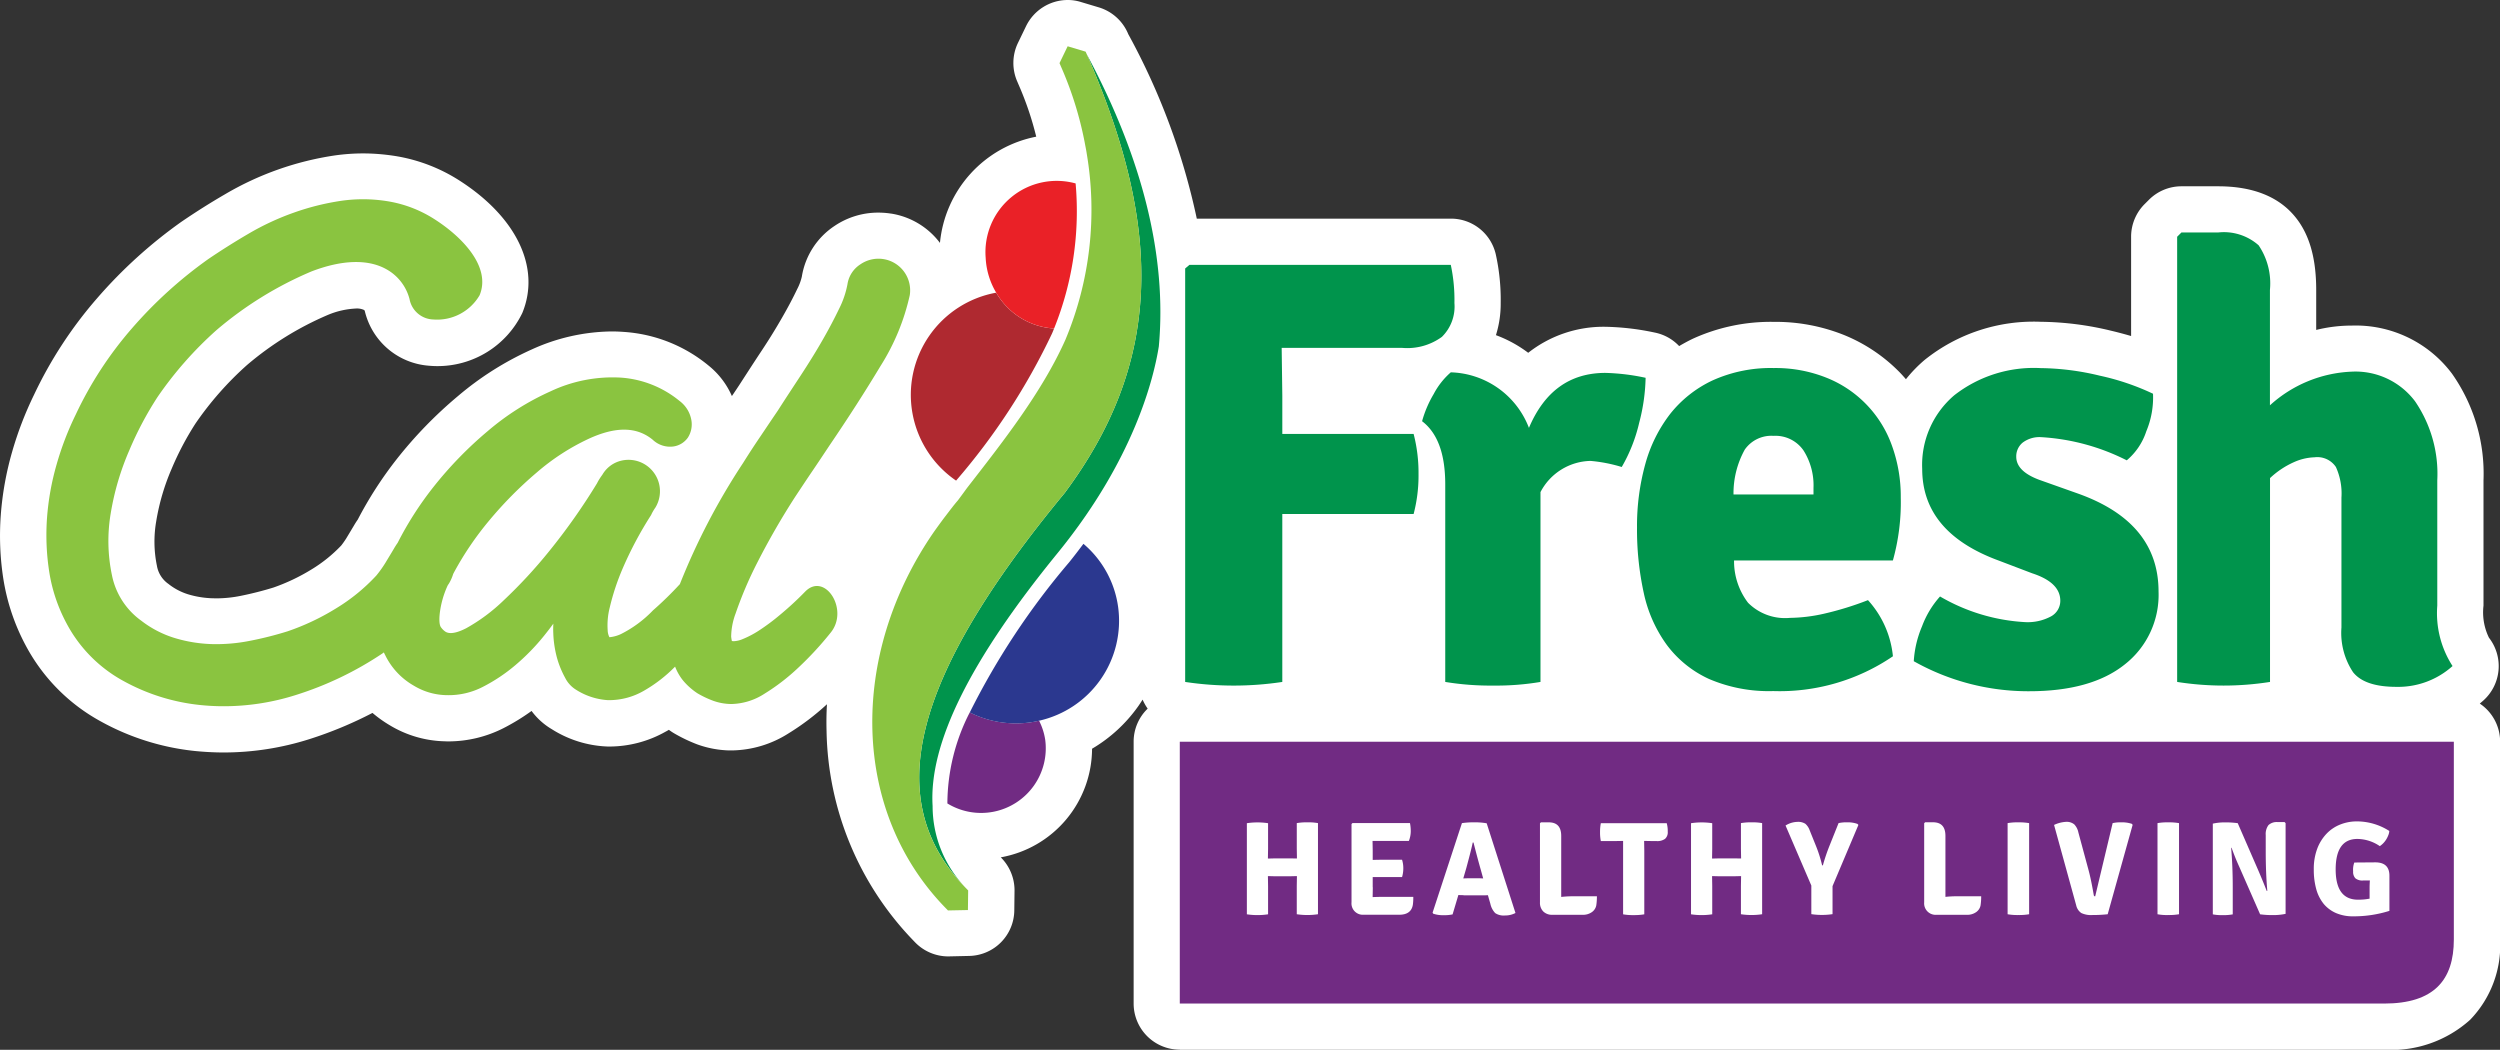
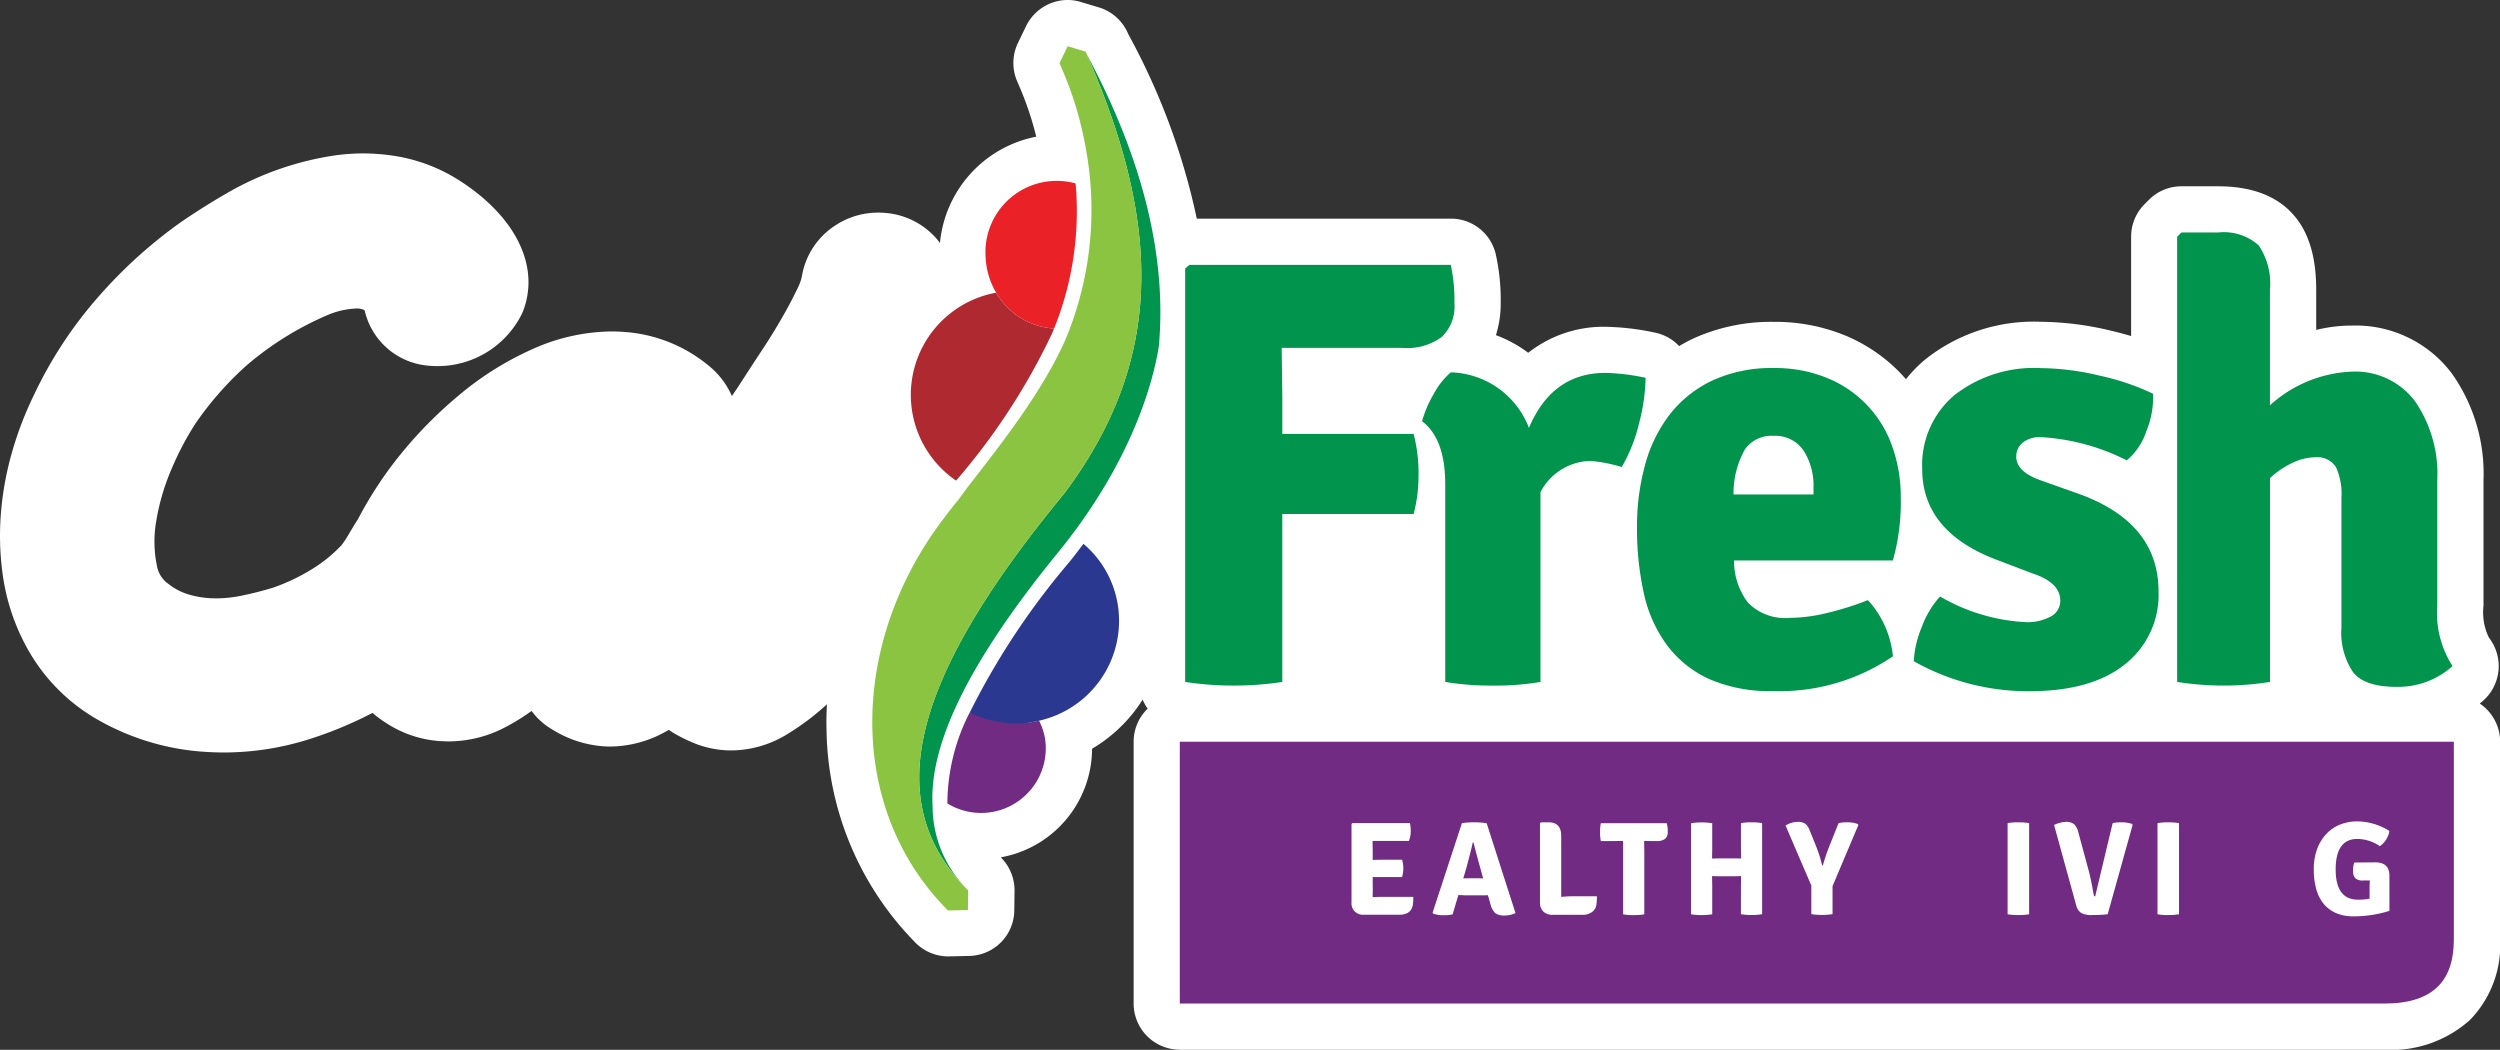
<svg xmlns="http://www.w3.org/2000/svg" width="200.419" height="84.162" viewBox="0 0 200.419 84.162">
  <rect x="0" y="0" width="200.419" height="84.162" fill="#333333" stroke="none" />
  <g id="Group_96" data-name="Group 96" transform="translate(-97 -6.181)">
    <g id="Group_94" data-name="Group 94" transform="translate(97 6.181)">
      <path id="Path_267" data-name="Path 267" d="M94.584,84.14a3.7,3.7,0,0,1-3.7-3.7V59.453A3.676,3.676,0,0,1,92.009,56.8a4.055,4.055,0,0,1-.406-.723c-.108.171-.216.336-.33.5a11.977,11.977,0,0,1-3.722,3.437,8.879,8.879,0,0,1-7.318,8.707l.044.044a3.731,3.731,0,0,1,1.059,2.594l-.019,1.611A3.689,3.689,0,0,1,77.7,76.625l-1.68.038a3.71,3.71,0,0,1-2.644-1.116l-.165-.171a24.782,24.782,0,0,1-6.944-16.754c-.019-.71-.013-1.439.032-2.175a19.918,19.918,0,0,1-3.088,2.34,8.669,8.669,0,0,1-4.534,1.363h-.228a8.146,8.146,0,0,1-2.543-.482,12.525,12.525,0,0,1-1.845-.881c-.051-.032-.1-.057-.146-.089-.1-.063-.19-.127-.292-.2-.082.051-.165.1-.247.14a9.2,9.2,0,0,1-4.5,1.2c-.089,0-.178,0-.273-.006a8.942,8.942,0,0,1-4.35-1.376,5.484,5.484,0,0,1-1.636-1.471,17.19,17.19,0,0,1-2.245,1.376,9.775,9.775,0,0,1-4.395,1.065c-.082,0-.171,0-.273-.006a8.913,8.913,0,0,1-4.464-1.294,9.888,9.888,0,0,1-1.376-.983A31.734,31.734,0,0,1,24.79,59.25a22.721,22.721,0,0,1-6.842,1.065c-.78,0-1.56-.044-2.327-.12a19.812,19.812,0,0,1-7.54-2.372,14.888,14.888,0,0,1-6.024-6.1,16.907,16.907,0,0,1-1.782-5.3,22.523,22.523,0,0,1-.209-5.143,25.059,25.059,0,0,1,.907-5.06,28.157,28.157,0,0,1,1.763-4.591A33.671,33.671,0,0,1,7.788,23.9a38.106,38.106,0,0,1,6.779-6.145l.057-.038c1.091-.742,2.251-1.478,3.456-2.175a24.375,24.375,0,0,1,8.745-3.088,16.261,16.261,0,0,1,2.283-.165,16.633,16.633,0,0,1,2.854.254A13.516,13.516,0,0,1,36.737,14.4c4.674,2.955,6.639,7.045,5.137,10.685a7.54,7.54,0,0,1-6.849,4.255c-.216,0-.431-.013-.647-.032A5.718,5.718,0,0,1,29.242,24.9a.216.216,0,0,0-.089-.076,1.355,1.355,0,0,0-.621-.1,6.593,6.593,0,0,0-2.232.507,25.283,25.283,0,0,0-6.5,4.027,25.9,25.9,0,0,0-4.122,4.68,23.444,23.444,0,0,0-1.915,3.634,17.844,17.844,0,0,0-1.237,4.211,9.573,9.573,0,0,0,.057,3.564,2.229,2.229,0,0,0,.939,1.465l.038.032a4.858,4.858,0,0,0,1.509.786,7.518,7.518,0,0,0,2,.323c.089,0,.178.006.266.006a10.017,10.017,0,0,0,1.96-.2,26.966,26.966,0,0,0,2.625-.666,15.616,15.616,0,0,0,3.044-1.446,11.5,11.5,0,0,0,2.391-1.921c.127-.159.26-.349.387-.545.216-.355.431-.717.64-1.065.1-.171.2-.33.3-.469a31.019,31.019,0,0,1,3.152-4.883,34.123,34.123,0,0,1,4.883-5.022,24.836,24.836,0,0,1,5.91-3.735,15.811,15.811,0,0,1,6.392-1.446c.336,0,.672.013,1,.038a11.9,11.9,0,0,1,6.8,2.708,6.447,6.447,0,0,1,1.858,2.435c.2-.292.393-.583.59-.881.488-.755,1.141-1.769,1.839-2.822.583-.881,1.116-1.75,1.592-2.581.457-.793.869-1.566,1.218-2.3a4.157,4.157,0,0,0,.368-.989A6.025,6.025,0,0,1,66.9,18.107a6.247,6.247,0,0,1,3.513-1.072,6.726,6.726,0,0,1,1,.076l.057.006a6.087,6.087,0,0,1,3.887,2.346,9.6,9.6,0,0,1,7.718-8.516,25.254,25.254,0,0,0-1.42-4.185l-.1-.235a3.705,3.705,0,0,1,.057-3.1l.653-1.351A3.721,3.721,0,0,1,85.592-.01a3.514,3.514,0,0,1,1.059.159L88.09.58a3.7,3.7,0,0,1,2.327,2.061l.038.089a54.141,54.141,0,0,1,5.492,14.788H116.31a3.685,3.685,0,0,1,3.6,2.835,16.81,16.81,0,0,1,.4,3.925,8.436,8.436,0,0,1-.381,2.581,10.134,10.134,0,0,1,2.587,1.414,9.762,9.762,0,0,1,6.183-2.086,20.685,20.685,0,0,1,3.957.463,3.673,3.673,0,0,1,1.96,1.084c.38-.222.761-.431,1.141-.609a15.068,15.068,0,0,1,6.449-1.332,14.757,14.757,0,0,1,5.657,1.065,13.192,13.192,0,0,1,4.452,3c.165.171.323.349.482.533a11.119,11.119,0,0,1,1.5-1.547,13.972,13.972,0,0,1,9.322-3.057,24.791,24.791,0,0,1,5.6.71c.564.133,1.11.279,1.63.431V18.97a3.7,3.7,0,0,1,1.084-2.619l.342-.342a3.684,3.684,0,0,1,2.619-1.084h2.936c2.67,0,4.7.767,6.031,2.283,1.23,1.4,1.826,3.367,1.826,6.018V26.44a11.885,11.885,0,0,1,2.86-.349,9.647,9.647,0,0,1,8.022,3.849,13.919,13.919,0,0,1,2.53,8.567V48.546a4.621,4.621,0,0,0,.438,2.568,3.706,3.706,0,0,1-.45,5.035l-.285.247a3.683,3.683,0,0,1,1.63,3.069v15.86a8.6,8.6,0,0,1-2.41,6.424,9.448,9.448,0,0,1-6.88,2.4H94.584Z" transform="translate(-0.003 0.01)" fill="#fff" />
      <g id="Group_93" data-name="Group 93" transform="translate(3.723 3.71)">
        <path id="Path_268" data-name="Path 268" d="M245.7,114.75c4,0,5.587-1.89,5.587-5.13V93.76H149.15v20.99Z" transform="translate(-58.292 -38.007)" fill="#712b83" />
-         <path id="Path_269" data-name="Path 269" d="M66.711,56.621a25.544,25.544,0,0,1-1.979,1.833,17.237,17.237,0,0,1-1.776,1.325,7.719,7.719,0,0,1-1.262.659,2.034,2.034,0,0,1-.7.171,1.048,1.048,0,0,1-.171-.013,3.222,3.222,0,0,1-.057-.349,5.474,5.474,0,0,1,.355-1.858,31.282,31.282,0,0,1,1.725-4.052,59.639,59.639,0,0,1,3.063-5.32c.438-.659.888-1.344,1.363-2.042s.932-1.389,1.37-2.048c1.509-2.219,2.885-4.363,4.09-6.367a17.793,17.793,0,0,0,2.353-5.695,2.535,2.535,0,0,0-2.061-2.879,2.558,2.558,0,0,0-1.9.412,2.3,2.3,0,0,0-1.034,1.592,7.361,7.361,0,0,1-.679,1.985c-.393.818-.843,1.668-1.344,2.537-.52.907-1.1,1.839-1.719,2.784s-1.249,1.9-1.839,2.822c-.476.7-.951,1.408-1.42,2.105-.457.672-.907,1.363-1.376,2.112a53.237,53.237,0,0,0-5.06,9.7A27.976,27.976,0,0,1,54.5,58.136a9.393,9.393,0,0,1-2.568,1.9,2.755,2.755,0,0,1-.926.254,1.272,1.272,0,0,1-.14-.558,5.776,5.776,0,0,1,.171-1.845A18.743,18.743,0,0,1,52.05,54.82a29.633,29.633,0,0,1,2.289-4.312.19.19,0,0,0,.025-.051,3.671,3.671,0,0,1,.33-.564,2.52,2.52,0,0,0-2.72-3.76,2.385,2.385,0,0,0-1.528,1.122c-.082.114-.159.222-.222.323a3.615,3.615,0,0,0-.209.368,49.563,49.563,0,0,1-3.849,5.46,39.127,39.127,0,0,1-3.653,3.944,14.378,14.378,0,0,1-2.987,2.219c-.755.387-1.319.488-1.655.285a1.361,1.361,0,0,1-.374-.368c-.051-.07-.171-.3-.1-1.04a7.436,7.436,0,0,1,.64-2.3c.032-.057.07-.108.108-.165a3.491,3.491,0,0,0,.336-.761c.032-.057.057-.114.089-.171a25.073,25.073,0,0,1,2.8-4.116,31.212,31.212,0,0,1,3.811-3.849,17.943,17.943,0,0,1,4.16-2.7c2.169-1,3.849-.977,5.13.07A2.021,2.021,0,0,0,56.127,45a1.714,1.714,0,0,0,1.18-.729,1.975,1.975,0,0,0,.266-1.4,2.445,2.445,0,0,0-.945-1.522,8.319,8.319,0,0,0-4.718-1.871,11.632,11.632,0,0,0-5.625,1.1,20.9,20.9,0,0,0-5.029,3.183A30.837,30.837,0,0,0,36.9,48.244a26.923,26.923,0,0,0-2.873,4.483c-.108.152-.209.311-.3.469-.216.368-.45.748-.679,1.129a9.237,9.237,0,0,1-.729,1.021A14.969,14.969,0,0,1,29.056,58a19.052,19.052,0,0,1-3.843,1.814,28.014,28.014,0,0,1-3.038.767,13.732,13.732,0,0,1-3.063.26,11.422,11.422,0,0,1-2.942-.482,8.374,8.374,0,0,1-2.689-1.389,5.914,5.914,0,0,1-2.359-3.665,13.321,13.321,0,0,1-.1-4.921,21.361,21.361,0,0,1,1.5-5.092,27.228,27.228,0,0,1,2.251-4.249,29.688,29.688,0,0,1,4.737-5.377,29.267,29.267,0,0,1,7.61-4.7c2.429-.932,4.49-1,5.961-.2a3.838,3.838,0,0,1,1.9,2.416,2,2,0,0,0,1.9,1.636A3.945,3.945,0,0,0,40.6,32.872c.92-2.226-1.306-4.636-3.7-6.145a9.866,9.866,0,0,0-3.462-1.351,12.282,12.282,0,0,0-3.944-.07,20.13,20.13,0,0,0-3.8.951,21.006,21.006,0,0,0-3.6,1.674c-1.129.659-2.213,1.344-3.234,2.036a34.735,34.735,0,0,0-6.126,5.555,29.854,29.854,0,0,0-4.515,6.925,24.132,24.132,0,0,0-1.535,4.008,21.145,21.145,0,0,0-.767,4.3A19.243,19.243,0,0,0,6.1,55.067a12.981,12.981,0,0,0,1.389,4.122,11.245,11.245,0,0,0,4.54,4.6,16.158,16.158,0,0,0,6.139,1.934,18.115,18.115,0,0,0,1.947.1,19.1,19.1,0,0,0,5.733-.894,26.963,26.963,0,0,0,6.976-3.348c.038-.025.07-.051.1-.076.032.07.057.14.1.209a5.676,5.676,0,0,0,2.3,2.46,5.221,5.221,0,0,0,2.663.761,5.976,5.976,0,0,0,2.873-.666,13.575,13.575,0,0,0,2.619-1.75,17.224,17.224,0,0,0,2.277-2.334c.266-.33.52-.659.755-.983a7.393,7.393,0,0,0-.006.748A8.673,8.673,0,0,0,46.818,62a7.567,7.567,0,0,0,.64,1.547,2.34,2.34,0,0,0,.818.919,5.382,5.382,0,0,0,2.6.869h.152a5.555,5.555,0,0,0,2.7-.729,11.486,11.486,0,0,0,2.543-1.959,4.146,4.146,0,0,0,.64,1.116,5.338,5.338,0,0,0,1.148,1.021,7.8,7.8,0,0,0,1.262.6,4.386,4.386,0,0,0,1.389.26h.12a5.066,5.066,0,0,0,2.606-.824A16.6,16.6,0,0,0,66.14,62.74a26.319,26.319,0,0,0,2.581-2.79C70.262,58.111,68.29,55.042,66.711,56.621Z" transform="translate(-5.873 -12.916)" fill="#8ac440" />
        <g id="Group_90" data-name="Group 90" transform="translate(91.289 14.928)">
          <path id="Path_270" data-name="Path 270" d="M157.567,40.128l.051,3.817v3.082h10.527a12.46,12.46,0,0,1,.393,3.209,12.221,12.221,0,0,1-.393,3.209H157.617V66.908a26.132,26.132,0,0,1-7.787,0V33.762l.342-.292h20.952a13.4,13.4,0,0,1,.292,3.063,3.408,3.408,0,0,1-1.008,2.714,4.723,4.723,0,0,1-3.171.881Z" transform="translate(-149.83 -30.876)" fill="#00944c" />
          <path id="Path_271" data-name="Path 271" d="M179.78,50.979a8.879,8.879,0,0,1,.932-2.181,6,6,0,0,1,1.37-1.738,6.924,6.924,0,0,1,6.265,4.452q1.864-4.4,6.119-4.407a17.25,17.25,0,0,1,3.234.393,15.265,15.265,0,0,1-.514,3.6,12.847,12.847,0,0,1-1.4,3.551,12.129,12.129,0,0,0-2.5-.488,4.631,4.631,0,0,0-4.014,2.5V71.88a21.4,21.4,0,0,1-3.792.292,22.263,22.263,0,0,1-3.843-.292V56.065Q181.644,52.393,179.78,50.979Z" transform="translate(-160.787 -35.849)" fill="#00944c" />
          <path id="Path_272" data-name="Path 272" d="M227.465,61.946H214.731a5.49,5.49,0,0,0,1.122,3.393,4.19,4.19,0,0,0,3.367,1.211,12.988,12.988,0,0,0,2.708-.33,25.108,25.108,0,0,0,3.539-1.091,7.816,7.816,0,0,1,2,4.5,16.125,16.125,0,0,1-9.595,2.79,12.169,12.169,0,0,1-5.162-.977,8.762,8.762,0,0,1-3.38-2.739,10.955,10.955,0,0,1-1.839-4.16,23.774,23.774,0,0,1-.539-5.238,18.588,18.588,0,0,1,.659-5.067,11.548,11.548,0,0,1,2-4.039,9.447,9.447,0,0,1,3.431-2.7,11.335,11.335,0,0,1,4.87-.977,10.986,10.986,0,0,1,4.236.78,9.155,9.155,0,0,1,5.238,5.435,11.96,11.96,0,0,1,.71,4.16A17.277,17.277,0,0,1,227.465,61.946Zm-12.778-5.289H221.1v-.539a5.213,5.213,0,0,0-.8-2.987,2.73,2.73,0,0,0-2.4-1.173,2.6,2.6,0,0,0-2.308,1.1A7.223,7.223,0,0,0,214.687,56.657Z" transform="translate(-170.728 -35.655)" fill="#00944c" />
          <path id="Path_273" data-name="Path 273" d="M241.94,70.025a8.392,8.392,0,0,1,.659-2.79,7.491,7.491,0,0,1,1.446-2.4,15.154,15.154,0,0,0,6.8,2.055,3.943,3.943,0,0,0,2.105-.463,1.42,1.42,0,0,0,.736-1.249q0-1.465-2.251-2.2l-2.7-1.027q-6.116-2.254-6.12-7.343a7.331,7.331,0,0,1,2.568-5.9,10.356,10.356,0,0,1,6.925-2.181,20.924,20.924,0,0,1,4.75.609,19.54,19.54,0,0,1,4.261,1.446,7,7,0,0,1-.539,3.012,5.109,5.109,0,0,1-1.566,2.327,17.4,17.4,0,0,0-6.855-1.858,2.235,2.235,0,0,0-1.49.438,1.42,1.42,0,0,0-.514,1.129c0,.78.621,1.4,1.858,1.858l3.037,1.078q6.516,2.3,6.513,7.882a7.079,7.079,0,0,1-2.7,5.828q-2.692,2.159-7.686,2.156A18.7,18.7,0,0,1,241.94,70.025Z" transform="translate(-183.529 -35.655)" fill="#00944c" />
          <path id="Path_274" data-name="Path 274" d="M296.087,49.254V59.292a7.812,7.812,0,0,0,1.224,4.845,6.52,6.52,0,0,1-4.5,1.668c-1.7,0-2.854-.393-3.475-1.173a5.689,5.689,0,0,1-.932-3.577V50.63a5.124,5.124,0,0,0-.444-2.448,1.788,1.788,0,0,0-1.712-.78,4.356,4.356,0,0,0-1.661.393,6.857,6.857,0,0,0-1.909,1.275V65.411a23.9,23.9,0,0,1-7.445,0V29.722l.342-.342h2.936a4.2,4.2,0,0,1,3.253,1.027,5.454,5.454,0,0,1,.907,3.577v9.252a10.37,10.37,0,0,1,6.563-2.7,5.975,5.975,0,0,1,5.067,2.372A10.293,10.293,0,0,1,296.087,49.254Z" transform="translate(-195.708 -29.38)" fill="#00944c" />
        </g>
        <g id="Group_91" data-name="Group 91" transform="translate(66.211)">
          <path id="Path_275" data-name="Path 275" d="M137.17,18.16c.044.222.1.488.146.805C137.278,18.7,137.221,18.433,137.17,18.16Z" transform="translate(-120.12 -10.347)" fill="none" />
-           <path id="Path_276" data-name="Path 276" d="M120.5,62.658c.254-.342.495-.672.742-1.008-.621.8-1.224,1.579-1.788,2.334C119.792,63.54,120.129,63.089,120.5,62.658Z" transform="translate(-113.637 -26.259)" fill="none" />
-           <path id="Path_277" data-name="Path 277" d="M121.559,90.05a16.086,16.086,0,0,0-1.795,7.3,5.184,5.184,0,0,0,7.844-5.1,5.005,5.005,0,0,0-.495-1.535c-.235.057-.476.1-.723.139A8.266,8.266,0,0,1,121.559,90.05Z" transform="translate(-113.749 -36.65)" fill="#712b83" />
+           <path id="Path_277" data-name="Path 277" d="M121.559,90.05a16.086,16.086,0,0,0-1.795,7.3,5.184,5.184,0,0,0,7.844-5.1,5.005,5.005,0,0,0-.495-1.535c-.235.057-.476.1-.723.139Z" transform="translate(-113.749 -36.65)" fill="#712b83" />
          <path id="Path_278" data-name="Path 278" d="M126.634,39.863a5.765,5.765,0,0,1-4.642-2.873,8.326,8.326,0,0,0-3.215,15.067,52.134,52.134,0,0,0,7.686-11.782C126.526,40.135,126.577,40,126.634,39.863Z" transform="translate(-112.064 -17.237)" fill="#af2930" />
          <path id="Path_279" data-name="Path 279" d="M130.092,34.691a25.153,25.153,0,0,0,1.725-11.63,5.714,5.714,0,0,0-7.21,5.967,6.018,6.018,0,0,0,.843,2.79A5.77,5.77,0,0,0,130.092,34.691Z" transform="translate(-115.522 -12.066)" fill="#ea2127" />
          <path id="Path_280" data-name="Path 280" d="M131.713,68.74c-.368.488-.742.983-1.148,1.484A59.623,59.623,0,0,0,122.6,82.26a8.258,8.258,0,0,0,4.832.8,6.923,6.923,0,0,0,.723-.139,8.209,8.209,0,0,0,6.341-9.1A8.073,8.073,0,0,0,131.713,68.74Z" transform="translate(-114.79 -28.853)" fill="#2b388f" />
          <path id="Path_281" data-name="Path 281" d="M122.4,112.55h0l-.019,1.566Z" transform="translate(-114.709 -44.882)" fill="#00944c" />
          <path id="Path_282" data-name="Path 282" d="M127.309,46.839C133.4,39.363,135,32.9,135.419,30.276c.653-7.109-1.262-15-5.771-23.406l.006.013c6.335,14.439,5.8,24.96-1.795,35.163l-.019.019c-12.29,14.889-14.712,24.655-7.863,31.65l.013.013-.006-.006a9.41,9.41,0,0,1-2.7-6.6C116.978,62.128,120.263,55.476,127.309,46.839Z" transform="translate(-112.453 -6.217)" fill="#00944c" />
          <path id="Path_283" data-name="Path 283" d="M125.672,41.688l.019-.019c7.6-10.2,8.13-20.723,1.795-35.163l-.006-.013-.1-.222-1.439-.431-.653,1.351.1.235a28.431,28.431,0,0,1,1.921,6.126h0c.006.032.013.07.019.108.051.266.108.539.146.805a26.991,26.991,0,0,1-1.712,14.9c-1.89,4.236-5.086,8.275-7.882,11.877-.247.336-.488.672-.742,1.008-.374.431-.7.881-1.046,1.325q-.457.609-.875,1.2c-6.849,9.918-6.614,22.429.964,30.172l.165.171,1.6-.032.019-1.566v-.006l-.146-.152-.013-.013C110.96,66.343,113.382,56.577,125.672,41.688Z" transform="translate(-110.284 -5.84)" fill="#8ac440" />
        </g>
        <g id="Group_92" data-name="Group 92" transform="translate(96.236 62.132)">
-           <path id="Path_284" data-name="Path 284" d="M161.644,106.848l-.013-.793v-2.042a4.54,4.54,0,0,1,.856-.063,4.307,4.307,0,0,1,.843.063v7.305a5.729,5.729,0,0,1-1.7,0v-2.264l.013-.793-.539.013h-1.249l-.539-.013.013.793v2.27a5.724,5.724,0,0,1-1.7,0V104.02a5.723,5.723,0,0,1,1.7,0v2.042l-.013.793.539-.013h1.249Z" transform="translate(-157.63 -103.868)" fill="#fff" />
          <path id="Path_285" data-name="Path 285" d="M172.566,109.2l-.013.767v.013c.33-.013.59-.019.786-.019h2.473a4.727,4.727,0,0,1-.032.609c-.082.552-.45.824-1.091.824h-2.847a.911.911,0,0,1-.983-1v-6.272l.076-.076h4.61a3.227,3.227,0,0,1,.063.672,2.138,2.138,0,0,1-.152.761h-2.911l.013.767V107c.184-.006.425-.013.723-.013h1.63a2.263,2.263,0,0,1,.1.685,2.455,2.455,0,0,1-.1.7h-2.353v.824Z" transform="translate(-162.47 -103.904)" fill="#fff" />
          <path id="Path_286" data-name="Path 286" d="M183.6,109.79c-.19,0-.336-.006-.425-.013l-.463,1.554a3.04,3.04,0,0,1-.717.063,2.387,2.387,0,0,1-.837-.12l-.051-.082,2.353-7.178a6.308,6.308,0,0,1,.977-.063,5.346,5.346,0,0,1,1.008.076l2.308,7.191a1.764,1.764,0,0,1-.843.2,1.221,1.221,0,0,1-.78-.19,1.536,1.536,0,0,1-.387-.736l-.2-.7c-.1.006-.235.013-.419.013H183.6Zm-.032-1.344.425-.013h.78c.038,0,.1,0,.19.006s.152.006.2.006l-.184-.666q-.257-.894-.59-2.207h-.064c-.057.3-.228.989-.514,2.042Z" transform="translate(-166.22 -103.868)" fill="#fff" />
          <path id="Path_287" data-name="Path 287" d="M197.388,109.879h1.858a4.836,4.836,0,0,1-.051.736.857.857,0,0,1-.342.526,1.22,1.22,0,0,1-.761.222h-2.416a.992.992,0,0,1-.729-.266.982.982,0,0,1-.266-.729v-6.341l.076-.076h.628c.666,0,1,.361,1,1.091v4.889A8.194,8.194,0,0,1,197.388,109.879Z" transform="translate(-171.185 -103.868)" fill="#fff" />
          <path id="Path_288" data-name="Path 288" d="M205.809,105.48l.013.793v5.092a4.84,4.84,0,0,1-.862.063,4.4,4.4,0,0,1-.837-.063V105.48l-.685.013h-1.1a3.46,3.46,0,0,1-.063-.717,3.5,3.5,0,0,1,.063-.717h5.282a2.334,2.334,0,0,1,.082.679.7.7,0,0,1-.216.577,1.067,1.067,0,0,1-.685.178h-.311l-.672-.013Z" transform="translate(-173.962 -103.908)" fill="#fff" />
          <path id="Path_289" data-name="Path 289" d="M217.794,106.848l-.013-.793v-2.042a4.538,4.538,0,0,1,.856-.063,4.307,4.307,0,0,1,.843.063v7.305a5.728,5.728,0,0,1-1.7,0v-2.264l.013-.793-.539.013h-1.249l-.539-.013.013.793v2.27a5.724,5.724,0,0,1-1.7,0V104.02a5.724,5.724,0,0,1,1.7,0v2.042l-.013.793.539-.013h1.249Z" transform="translate(-178.173 -103.868)" fill="#fff" />
          <path id="Path_290" data-name="Path 290" d="M229.256,105.8l.723-1.807a3.122,3.122,0,0,1,.71-.063,2.333,2.333,0,0,1,.805.127l.076.082-2.074,4.908v2.245a5.729,5.729,0,0,1-1.7,0V109l-2.067-4.813a1.875,1.875,0,0,1,.939-.292,1.079,1.079,0,0,1,.647.152,1.244,1.244,0,0,1,.349.526l.514,1.275a10.588,10.588,0,0,1,.482,1.528h.063A14.959,14.959,0,0,1,229.256,105.8Z" transform="translate(-182.545 -103.849)" fill="#fff" />
-           <path id="Path_291" data-name="Path 291" d="M245.968,109.879h1.858a4.836,4.836,0,0,1-.051.736.857.857,0,0,1-.342.526,1.22,1.22,0,0,1-.761.222h-2.416a.921.921,0,0,1-1-1v-6.341l.076-.076h.628c.666,0,1,.361,1,1.091v4.889A8.33,8.33,0,0,1,245.968,109.879Z" transform="translate(-188.958 -103.868)" fill="#fff" />
          <path id="Path_292" data-name="Path 292" d="M253.8,111.319v-7.305a4.539,4.539,0,0,1,.856-.063,4.733,4.733,0,0,1,.869.063v7.305a4.732,4.732,0,0,1-.869.063A4.542,4.542,0,0,1,253.8,111.319Z" transform="translate(-192.814 -103.868)" fill="#fff" />
          <path id="Path_293" data-name="Path 293" d="M262.971,109.864l1.4-5.872a2.749,2.749,0,0,1,.666-.063,2.5,2.5,0,0,1,.875.12l.063.082-2,7.166a11.216,11.216,0,0,1-1.224.063,1.829,1.829,0,0,1-.888-.159,1,1,0,0,1-.412-.615l-1.776-6.449a2.564,2.564,0,0,1,.951-.247.961.961,0,0,1,.666.2,1.3,1.3,0,0,1,.33.64l.824,3.05c.127.476.266,1.129.406,1.947C262.863,109.825,262.908,109.864,262.971,109.864Z" transform="translate(-194.965 -103.846)" fill="#fff" />
          <path id="Path_294" data-name="Path 294" d="M272.75,111.319v-7.305a4.538,4.538,0,0,1,.856-.063,4.734,4.734,0,0,1,.869.063v7.305a4.735,4.735,0,0,1-.869.063A3.994,3.994,0,0,1,272.75,111.319Z" transform="translate(-199.747 -103.868)" fill="#fff" />
-           <path id="Path_295" data-name="Path 295" d="M285.5,103.926l.076.076v7.274a4.7,4.7,0,0,1-1.008.1,7.171,7.171,0,0,1-1.034-.063l-1.68-3.83c-.2-.438-.406-.939-.609-1.509l-.032.013c.089,1.04.127,2.105.127,3.2v2.131a4.187,4.187,0,0,1-.805.063,4,4,0,0,1-.793-.063v-7.274a4.351,4.351,0,0,1,.977-.1,7.04,7.04,0,0,1,1.021.063l1.661,3.817c.3.7.52,1.249.666,1.623l.044-.019c-.089-.989-.127-2.042-.127-3.158V104.96a1.191,1.191,0,0,1,.222-.8.97.97,0,0,1,.729-.241h.564Z" transform="translate(-202.305 -103.857)" fill="#fff" />
          <path id="Path_296" data-name="Path 296" d="M295.757,107.124l1.68-.013c.755,0,1.135.355,1.135,1.072V111a9.517,9.517,0,0,1-2.9.438,3.4,3.4,0,0,1-1.363-.254,2.687,2.687,0,0,1-1-.736,3.242,3.242,0,0,1-.6-1.179,5.791,5.791,0,0,1-.2-1.585,4.6,4.6,0,0,1,.285-1.693,3.561,3.561,0,0,1,.761-1.2,3.063,3.063,0,0,1,1.1-.723,3.575,3.575,0,0,1,1.294-.241,4.821,4.821,0,0,1,2.613.767,1.031,1.031,0,0,1-.082.349,1.914,1.914,0,0,1-.171.342,1.776,1.776,0,0,1-.507.526,3.247,3.247,0,0,0-1.795-.577q-1.741,0-1.744,2.441,0,2.426,1.788,2.429.247,0,.475-.019c.152-.013.3-.038.457-.063V109.3c0-.165,0-.3.006-.425s.006-.222.019-.311h-.533a.872.872,0,0,1-.634-.178.75.75,0,0,1-.178-.552A1.657,1.657,0,0,1,295.757,107.124Z" transform="translate(-206.977 -103.82)" fill="#fff" />
        </g>
      </g>
    </g>
  </g>
</svg>